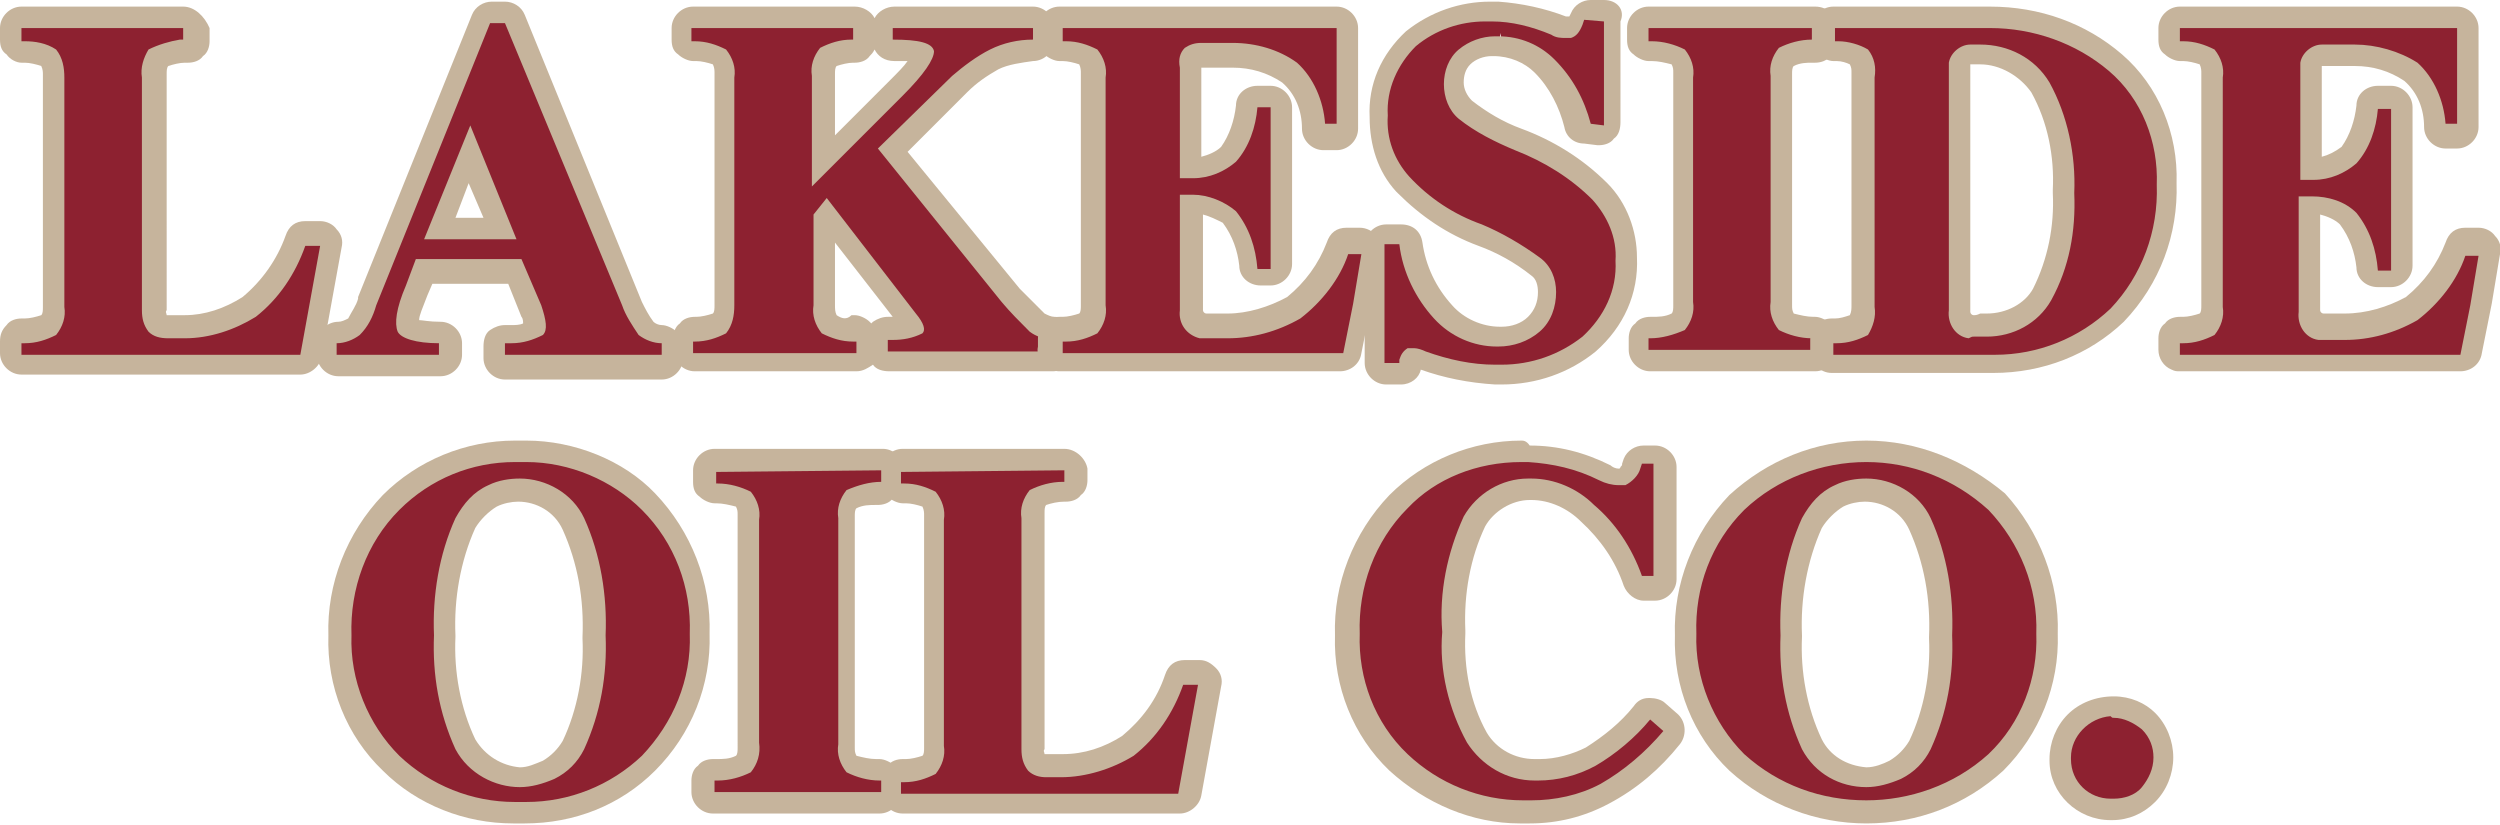
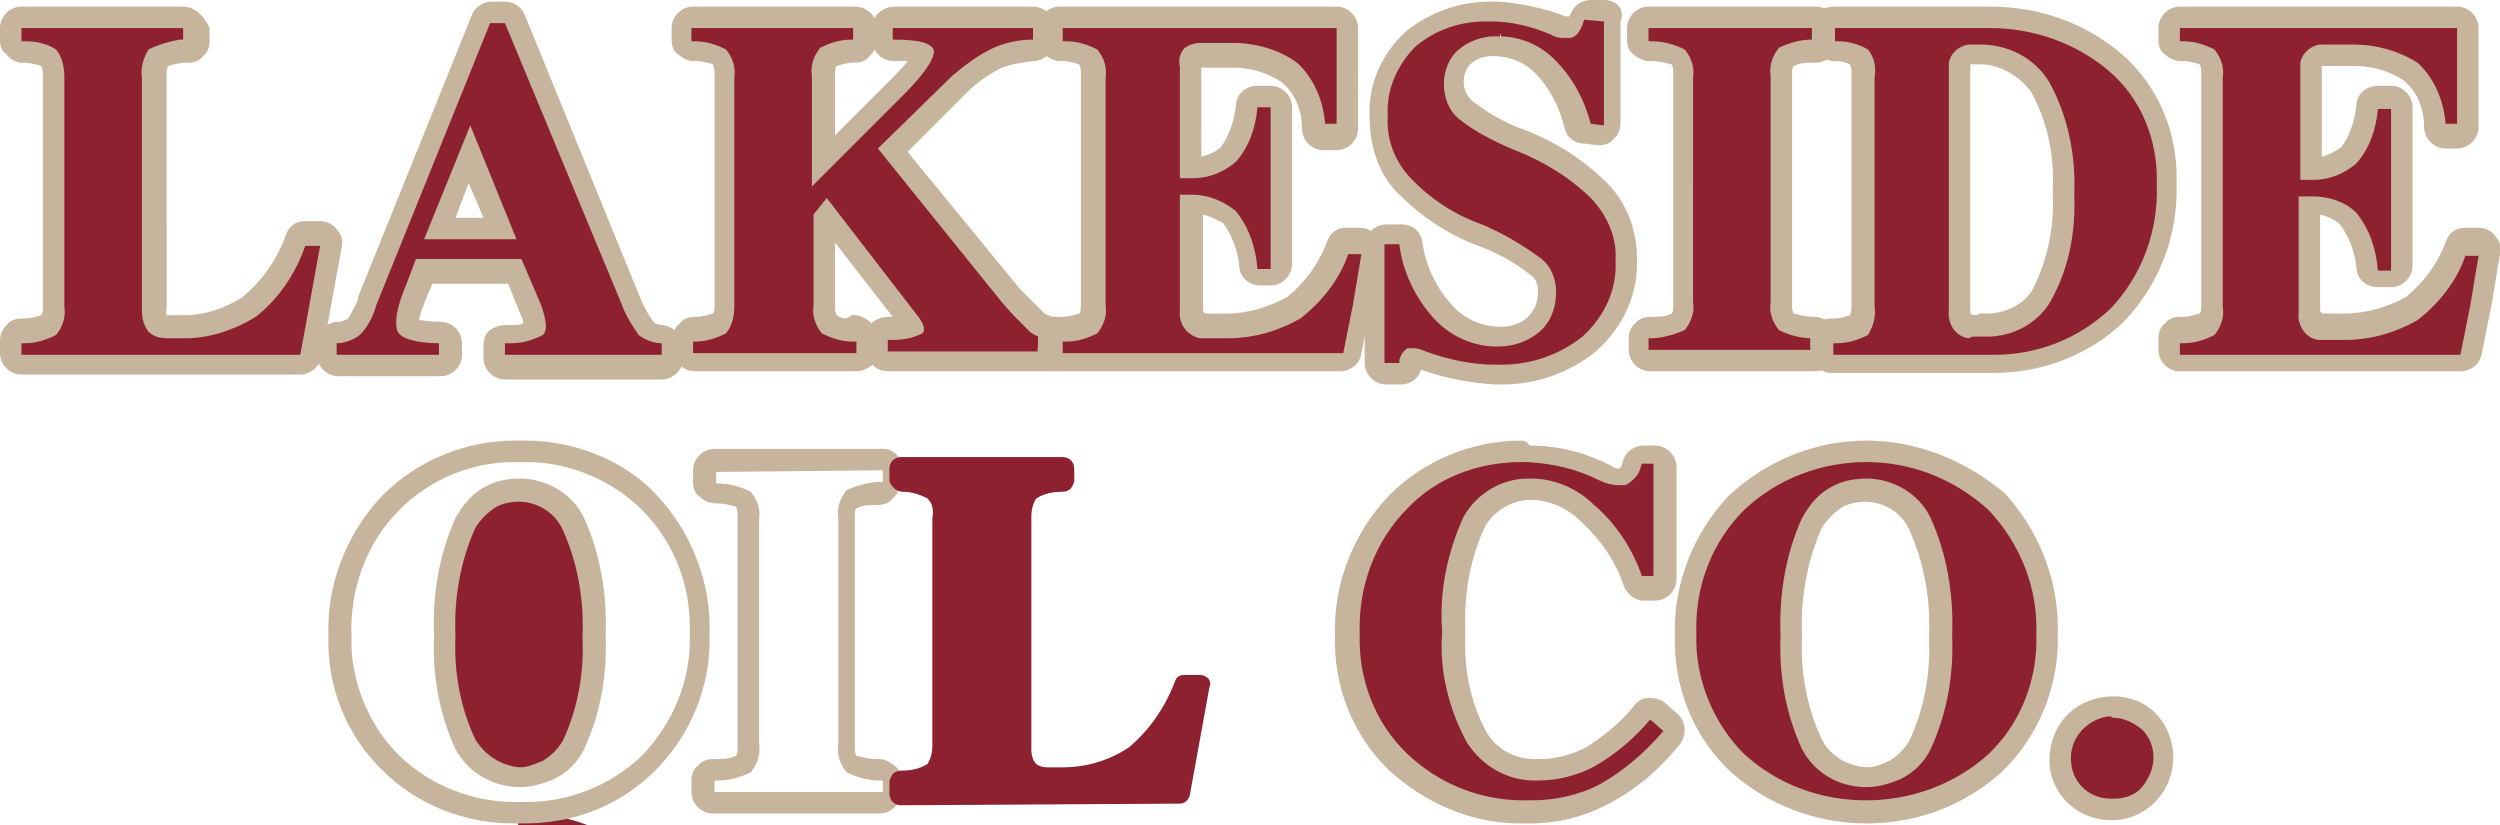
<svg xmlns="http://www.w3.org/2000/svg" xml:space="preserve" id="_x31_8026_x5F_Central_Oil_Co." x="0" y="0" style="enable-background:new 0 0 151.5 50" version="1.1" viewBox="0 0 151.5 50">
  <style type="text/css">.st0{fill:#8d2130}.st1{fill:#c6b49c}</style>
  <g>
    <path d="M1.3 22.1c-.4 0-.7-.3-.7-.7v-.7c0-.2.1-.3.2-.5.2-.1.3-.2.5-.2h.1c.6 0 1.1-.1 1.6-.4.2-.3.3-.7.3-1.1V4.7c.1-.5 0-.9-.3-1.2-.5-.3-1-.4-1.5-.4-.2 0-.5 0-.6-.2-.1-.1-.2-.2-.2-.4v-.8c0-.4.3-.7.7-.7h9.8c.4 0 .7.3.7.7v.7c0 .2-.1.3-.2.5-.1.1-.3.2-.5.2-.6 0-1.1.1-1.6.4-.3.3-.4.7-.4 1.1v14.2c0 .4.1.7.3.9.1.1.4.2.6.2h1c1.4 0 2.8-.4 4-1.2 1.2-1 2.2-2.4 2.8-4 .1-.3.3-.4.6-.4h.9c.2 0 .4.1.5.2.1.1.1.3.1.5l-1.2 6.6c-.1.3-.3.5-.6.5H1.3z" class="st0" />
    <path d="M11.1 1.7v.7h-.2c-.6.1-1.3.3-1.9.6-.3.5-.5 1.1-.4 1.7v14.1c0 .5.1.9.4 1.3.3.3.7.4 1.2.4h1c1.5 0 3-.5 4.3-1.3 1.4-1.1 2.4-2.6 3-4.3h.9l-.6 3.3-.6 3.3H1.3v-.7h.2c.7 0 1.3-.2 1.9-.5.4-.5.6-1.1.5-1.7V4.7c0-.6-.1-1.2-.5-1.7-.6-.4-1.3-.5-1.9-.5h-.2v-.8h9.8m0-1.3H1.3C.6.4 0 1 0 1.7v.7c0 .4.1.7.4.9.2.3.6.5.9.5h.2c.3 0 .7.1 1 .2.1.2.1.4.1.5V18.6c0 .2 0 .4-.1.5-.3.1-.7.2-1 .2h-.2c-.3 0-.7.1-.9.4-.3.3-.4.6-.4 1v.7c0 .7.6 1.3 1.3 1.3h16.9c.6 0 1.2-.5 1.3-1.1l.6-3.3.6-3.3c.1-.4 0-.8-.3-1.1-.2-.3-.6-.5-1-.5h-.9c-.6 0-1 .3-1.2.9-.5 1.4-1.4 2.7-2.6 3.7-1.1.7-2.3 1.1-3.5 1.1h-1.1c0-.1-.1-.2 0-.3V4.5c0-.2 0-.4.1-.5.3-.1.7-.2 1-.2h.2c.3 0 .7-.1.9-.4.3-.2.4-.6.4-.9v-.8C12.4 1 11.8.4 11.1.4z" class="st1" />
  </g>
  <g>
    <path d="M30.7 22.1c-.4 0-.7-.3-.7-.7v-.7c0-.2.1-.4.2-.5.1-.1.3-.2.4-.2h.4c.5 0 1-.1 1.5-.3 0-.1 0-.4-.3-1l-1-2.4h-5.5l-.4 1.1c-.7 1.8-.5 2.2-.5 2.2s.3.3 1.9.4c.4 0 .6.3.6.7v.7c0 .4-.3.7-.7.7h-6.2c-.4 0-.7-.3-.7-.7v-.7c0-.2.1-.3.2-.5.1-.1.3-.2.5-.2.4 0 .8-.1 1.1-.4.3-.4.6-.9.8-1.5L29.2 1c.1-.2.3-.4.6-.4h.8c.3 0 .5.2.6.4l7.1 17.1c.2.6.5 1.1.9 1.6.2.1.6.3.9.3.4 0 .7.3.7.7v.7c0 .4-.3.7-.7.7h-9.4zm-.4-8.2-1.9-4.5-1.8 4.5h3.7z" class="st0" />
    <path d="m30.6 1.4 7.1 17.1c.2.6.6 1.2 1 1.8.4.3.9.5 1.4.5v.7h-9.5v-.7h.4c.7 0 1.3-.2 1.9-.5.3-.3.2-.9-.1-1.8l-1.2-2.8h-6.4l-.6 1.6c-.6 1.4-.7 2.3-.5 2.8.2.4 1.1.7 2.5.7v.7h-6.2v-.7c.5 0 1-.2 1.4-.5.5-.5.8-1.1 1-1.8l6.9-17.1h.9m-4.9 13.1h5.6l-2.8-6.9-2.8 6.9M30.6.1h-.8c-.5 0-1 .3-1.2.8L21.7 18v.1c-.1.4-.4.8-.6 1.2-.2.1-.4.2-.6.2-.7 0-1.3.6-1.3 1.3v.7c0 .7.6 1.3 1.3 1.3h6.2c.7 0 1.3-.6 1.3-1.3v-.7c0-.7-.6-1.3-1.3-1.3-.7 0-1.1-.1-1.3-.1 0-.3.2-.7.5-1.5l.3-.7h4.6l.8 2c.1.1.1.3.1.4-.2.1-.5.1-.7.1h-.4c-.3 0-.6.1-.9.3-.3.2-.4.6-.4 1v.7c0 .7.6 1.3 1.3 1.3h9.5c.7 0 1.3-.6 1.3-1.3V21c0-.3-.1-.7-.4-.9-.2-.2-.6-.4-.9-.4-.2 0-.4-.1-.5-.2-.3-.4-.5-.8-.7-1.2L31.8.9c-.2-.5-.7-.8-1.2-.8zm-3 13.1.8-2.1.9 2.1h-1.7z" class="st1" />
  </g>
  <g>
    <path d="M53.8 22c-.4 0-.7-.3-.7-.7v-.7c0-.2.1-.4.2-.5.1-.1.3-.2.4-.2h.3c.4 0 .8-.1 1.1-.2-.1-.1-.1-.2-.2-.3L50 13l-.1.1v5.2c-.1.5 0 .9.3 1.2.5.2 1 .4 1.5.4.2 0 .4.1.5.2.1.1.3.3.3.5v.7c0 .4-.3.7-.7.7H42c-.4 0-.7-.3-.7-.7v-.7c0-.2.1-.3.2-.5.1-.1.3-.2.5-.2.6 0 1.1-.1 1.6-.4.2-.3.3-.7.3-1.1V4.6c.1-.5 0-.9-.3-1.2-.5-.2-1-.4-1.5-.4-.2 0-.4-.1-.5-.2-.1-.1-.3-.3-.3-.5v-.6c0-.4.3-.7.7-.7h9.8c.4 0 .7.3.7.7v.7c0 .2-.1.3-.2.5-.1.1-.3.2-.5.2-.6 0-1.1.1-1.6.4-.2.3-.3.7-.3 1.1v5.2l4.4-4.4C55.7 4 56 3.4 56 3.3c-.1 0-.5-.2-1.8-.2-.4 0-.6-.3-.6-.7v-.7c0-.4.3-.7.7-.7h8.4c.4 0 .7.3.7.7v.7c0 .4-.3.6-.6.7-.8 0-1.6.2-2.4.5-.8.4-1.5.9-2.1 1.5l-4.1 4 7.2 8.8c.5.6 1 1.2 1.6 1.7.2.2.6.3.9.3.3 0 .6.3.6.7v.7c0 .4-.3.7-.7.7h-10z" class="st0" />
    <path d="M62.6 1.7v.7c-.9 0-1.8.2-2.6.6-.8.4-1.6 1-2.3 1.6L53.2 9l7.5 9.3c.5.6 1.1 1.2 1.7 1.8.4.3.8.4 1.3.5v.7h-9.9v-.7h.3c.6 0 1.2-.1 1.8-.4.2-.2.1-.6-.4-1.2l-5.4-7-.8 1v5.5c-.1.6.1 1.2.5 1.7.6.3 1.2.5 1.9.5h.2v.7H42v-.7h.1c.7 0 1.3-.2 1.9-.5.4-.5.5-1.1.5-1.7V4.7c.1-.6-.1-1.2-.5-1.7-.6-.3-1.2-.5-1.9-.5h-.2v-.8h9.8v.7h-.1c-.7 0-1.3.2-1.9.5-.4.5-.6 1.1-.5 1.7v6.7l5.5-5.5c1.3-1.3 1.9-2.2 1.9-2.7-.1-.5-.9-.7-2.5-.7v-.7h8.5m0-1.3h-8.4c-.5 0-1 .3-1.2.7-.2-.4-.7-.7-1.2-.7H42c-.7 0-1.3.6-1.3 1.3v.7c0 .4.1.7.4.9.2.2.6.4.9.4h.2c.3 0 .7.1 1 .2.1.2.1.4.1.5V18.5c0 .2 0 .4-.1.5-.3.1-.7.2-1 .2h-.1c-.3 0-.7.1-.9.4-.3.2-.4.6-.4.9v.7c0 .7.6 1.3 1.3 1.3h9.8c.4 0 .7-.2 1-.4.2.3.6.4 1 .4h9.9c.7 0 1.3-.6 1.3-1.3v-.7c0-.7-.5-1.3-1.2-1.3-.2 0-.4-.1-.6-.2l-1.5-1.5L55 9.2l3.6-3.6c.6-.6 1.2-1 1.9-1.4.6-.3 1.4-.4 2.1-.5.7 0 1.3-.6 1.3-1.3v-.7c0-.7-.6-1.3-1.3-1.3zM51.8 3.8c.3 0 .7-.1.9-.4.1-.1.2-.2.3-.4.2.4.6.7 1.2.7h.8c-.2.3-.6.7-1.1 1.2l-3.3 3.3V4.5c0-.2 0-.4.1-.5.3-.1.7-.2 1-.2h.1zm-1.1 15.3c-.1-.2-.1-.4-.1-.6V14.7l3.5 4.5H53.8c-.3 0-.6.1-.9.3l-.1.1-.1-.1c-.2-.2-.6-.4-.9-.4h-.2c-.3.3-.6.2-.9 0z" class="st1" />
  </g>
  <g>
    <path d="M64.2 22c-.2 0-.3-.1-.4-.2-.2-.2-.2-.4-.2-.6v-.6c0-.2.1-.3.2-.5.1-.1.3-.2.5-.2h.1c.6 0 1.1-.1 1.6-.4.2-.3.3-.7.3-1.1V4.6c.1-.5 0-.9-.3-1.2-.5-.2-1-.4-1.5-.4-.2 0-.4-.1-.5-.2-.1-.1-.3-.3-.3-.5v-.6c0-.4.3-.7.7-.7H81c.4 0 .7.3.7.7v5.8c0 .4-.3.7-.7.7h-.7c-.4 0-.6-.3-.7-.6 0-1.2-.6-2.4-1.5-3.3-1-.6-2.2-1-3.4-1H72.8c-.2 0-.4.1-.5.2-.1.2-.2.4-.1.6v6.1h.2c.8 0 1.6-.3 2.2-.8.6-.8 1-1.8 1.1-2.9 0-.3.3-.6.7-.6h.6c.4 0 .7.3.7.7v9.8c0 .4-.3.7-.7.7h-.8c-.3 0-.6-.3-.7-.6-.1-1.1-.5-2.2-1.2-3.1-.5-.5-1.3-.7-2.1-.7H72V19c-.1.5.2 1 .6 1h1.5c1.4 0 2.8-.4 4-1.1 1.2-.9 2.1-2.1 2.6-3.6.1-.3.3-.4.6-.4h.8c.2 0 .4.1.5.2s.2.3.1.5l-.5 3-.6 3c-.1.3-.3.5-.6.5H64.3c0-.1 0-.1-.1-.1z" class="st0" />
    <path d="M81 1.7v5.8h-.7c-.1-1.4-.7-2.8-1.7-3.7-1.1-.8-2.5-1.2-3.9-1.2h-1.9c-.4 0-.7.1-1 .3-.3.3-.4.7-.3 1.2v6.7h.8c1 0 1.9-.4 2.6-1 .8-.9 1.2-2.1 1.3-3.3h.8v9.8h-.8c-.1-1.3-.5-2.5-1.3-3.5-.7-.6-1.7-1-2.6-1h-.8v7c-.1.8.4 1.5 1.2 1.7H74.4c1.5 0 3-.4 4.4-1.2 1.3-1 2.4-2.4 2.9-3.9h.8l-.5 3-.6 3h-17v-.7h.2c.7 0 1.3-.2 1.9-.5.4-.5.6-1.1.5-1.7V4.7c.1-.6-.1-1.2-.5-1.7-.6-.3-1.2-.5-1.9-.5h-.2v-.8H81M81 .4H64.2c-.7 0-1.3.6-1.3 1.3v.7c0 .4.1.7.4.9.2.2.6.4.9.4h.2c.3 0 .7.1 1 .2.1.2.1.4.1.5V18.5c0 .2 0 .4-.1.5-.3.1-.7.2-1 .2h-.2c-.3 0-.7.1-.9.4-.3.2-.4.6-.4.9v.5c-.1.4.1.8.4 1.1.3.3.6.4.9.4h17c.6 0 1.2-.4 1.3-1.1l.6-3 .6-3c.1-.4 0-.8-.3-1.1-.2-.3-.6-.5-1-.5h-.8c-.6 0-1 .3-1.2.9-.5 1.3-1.3 2.4-2.4 3.3-1.1.6-2.4 1-3.6 1h-1.3c-.1 0-.2-.1-.2-.2V13c.4.1.8.3 1.2.5.6.8.9 1.7 1 2.6 0 .7.6 1.2 1.3 1.2h.6c.7 0 1.3-.6 1.3-1.3V6.5c0-.7-.6-1.3-1.3-1.3h-.8c-.7 0-1.3.5-1.3 1.2-.1.9-.4 1.8-.9 2.5-.3.3-.8.5-1.2.6V4.1h1.9c1.1 0 2.1.3 3 .9.8.7 1.2 1.7 1.2 2.8 0 .7.6 1.3 1.3 1.3h.8c.7 0 1.3-.6 1.3-1.3V1.7c0-.7-.6-1.3-1.3-1.3z" class="st1" />
  </g>
  <g>
    <path d="M84.2 22.6c-.4 0-.7-.3-.7-.7v-7.2c0-.4.3-.7.7-.7h.8c.3 0 .6.2.6.6.2 1.6.9 3 2 4.2.8 1 2.1 1.5 3.3 1.5.9 0 1.6-.3 2.2-.8.5-.5.8-1.2.8-1.9 0-.6-.3-1.2-.7-1.6-1-.8-2.1-1.4-3.3-1.9-1.7-.7-3.3-1.7-4.6-3-1-1.2-1.5-2.7-1.5-4.2-.1-1.7.6-3.4 2-4.7 1.3-1.1 3-1.7 4.7-1.7h.5c1.3 0 2.6.3 3.8.8.2.1.5.2.7.2h.2s0-.1.2-.4l.1-.3c.1-.3.3-.4.6-.4h.8c.4 0 .7.3.7.7v6.3c0 .2-.1.4-.2.5-.1.1-.3.2-.4.2l-.8-.1c-.3 0-.5-.2-.6-.5-.3-1.4-1-2.6-2-3.6-.8-.8-1.8-1.2-3-1.2l-.2-.7v.7c-.6 0-1.3.2-1.8.6-.4.4-.7.9-.6 1.5 0 .6.3 1.2.7 1.6.9.7 2 1.3 3.2 1.8 1.9.7 3.5 1.7 4.9 3.1 1.1 1.1 1.7 2.6 1.6 4.1.1 1.9-.7 3.8-2.2 5.1-1.5 1.2-3.4 1.9-5.3 1.9H91c-1.5 0-3-.3-4.4-.9-.2-.1-.3-.1-.5-.1H86c-.1.1-.1.2-.1.3v.1c0 .4-.3.7-.7.7l-1 .1z" class="st0" />
    <g>
      <path d="M97.2 1.3v6.3l-.8-.1C96 6 95.3 4.7 94.2 3.6c-.9-.9-2.1-1.4-3.4-1.4h-.2c-.8 0-1.6.3-2.2.8-.6.5-.9 1.3-.9 2.1s.3 1.6.9 2.1c1 .8 2.2 1.4 3.4 1.9 1.8.7 3.4 1.7 4.7 3 .9 1 1.5 2.3 1.4 3.7.1 1.8-.7 3.4-2 4.6-1.4 1.1-3.1 1.7-4.9 1.7h-.4c-1.4 0-2.8-.3-4.2-.8-.2-.1-.5-.2-.7-.2h-.4c-.3.2-.4.4-.5.7v.2h-.9v-7.2h.9c.2 1.7 1 3.3 2.1 4.5 1 1.1 2.4 1.7 3.8 1.7h.1c.9 0 1.8-.3 2.5-.9.7-.6 1-1.5 1-2.4 0-.8-.3-1.6-1-2.1-1.1-.8-2.3-1.5-3.5-2-1.7-.6-3.2-1.6-4.4-2.9-.9-1-1.4-2.3-1.3-3.7-.1-1.6.6-3.1 1.7-4.2 1.2-1 2.7-1.5 4.2-1.5h.4c1.2 0 2.4.3 3.6.8.3.2.6.2.9.2h.3c.3-.1.5-.3.7-.8l.1-.3 1.2.1m0-1.3h-.8c-.5 0-1 .3-1.2.8l-.1.2h-.2C93.6.5 92.2.2 90.8.1h-.5c-1.8 0-3.6.6-5.1 1.8-1.5 1.4-2.3 3.2-2.2 5.2 0 1.7.5 3.3 1.6 4.5l.1.1c1.4 1.4 3 2.5 4.9 3.2 1.1.4 2.2 1 3.2 1.8.3.2.4.6.4 1 0 .6-.2 1.1-.6 1.5-.4.4-1 .6-1.6.6h-.1c-1.1 0-2.2-.5-2.9-1.3-1-1.1-1.6-2.4-1.8-3.8-.1-.7-.6-1.1-1.3-1.1H84c-.7 0-1.3.6-1.3 1.3V22c0 .7.6 1.3 1.3 1.3h.9c.6 0 1.1-.4 1.2-.9 1.4.5 2.9.8 4.5.9h.4c2.1 0 4.1-.7 5.7-2 1.7-1.5 2.6-3.5 2.5-5.7 0-1.6-.6-3.3-1.8-4.5-1.5-1.5-3.3-2.6-5.2-3.3-1.1-.4-2.1-1-3-1.7-.3-.3-.5-.7-.5-1.1 0-.4.1-.8.4-1.1.3-.3.8-.5 1.3-.5h.1c1 0 1.9.4 2.5 1 .9.9 1.5 2.1 1.8 3.3.1.6.6 1 1.2 1l.8.1h.1c.3 0 .7-.1.9-.4.3-.2.4-.6.4-1V1.3c.3-.7-.2-1.3-1-1.3z" class="st1" />
    </g>
  </g>
  <g>
    <path d="M99.9 22c-.4 0-.7-.3-.7-.7v-.7c0-.2.1-.3.2-.5.1-.1.3-.2.5-.2.7 0 1.2-.1 1.7-.4.2-.3.3-.7.3-1.1V4.6c.1-.5 0-.9-.3-1.2-.5-.3-1.1-.4-1.6-.4-.2 0-.4-.1-.5-.2-.1-.1-.3-.3-.3-.5v-.6c0-.4.3-.7.7-.7H110c.4 0 .7.3.7.7v.7c0 .2-.1.3-.2.5-.1.1-.3.2-.5.2h-.2c-.6 0-1.1.1-1.6.4-.2.3-.3.7-.3 1.1v13.8c-.1.5.1.9.3 1.2.5.3 1.1.4 1.6.4.4 0 .8.3.8.7v.7c0 .4-.3.7-.7.7l-10-.1z" class="st0" />
    <path d="M110 1.7v.7h-.2c-.7 0-1.4.2-2 .5-.4.5-.6 1.1-.5 1.7v13.7c-.1.6.1 1.2.5 1.7.6.3 1.3.5 2 .5h.1v.7h-10v-.7h.1c.7 0 1.4-.2 2.1-.5.4-.5.6-1.1.5-1.7V4.7c.1-.6-.1-1.2-.5-1.7-.6-.3-1.3-.5-2-.5h-.2v-.8H110m0-1.3H99.9c-.7 0-1.3.6-1.3 1.3v.7c0 .4.1.7.4.9.2.2.6.4.9.4h.2c.4 0 .8.1 1.2.2.1.2.1.3.1.5V18.5c0 .2 0 .4-.1.5-.4.2-.8.2-1.2.2h-.1c-.3 0-.7.1-.9.4-.3.2-.4.6-.4.9v.7c0 .7.6 1.3 1.3 1.3h10c.7 0 1.3-.6 1.3-1.3v-.7c0-.4-.1-.7-.4-.9-.2-.2-.6-.4-.9-.4h-.1c-.4 0-.8-.1-1.2-.2-.1-.2-.1-.3-.1-.5V4.5c0-.2 0-.4.1-.5.4-.2.8-.2 1.1-.2h.2c.3 0 .7-.1.9-.4.3-.2.4-.6.4-.9v-.8c0-.7-.5-1.3-1.3-1.3z" class="st1" />
  </g>
  <g>
    <path d="M120.9 22.1H111c-.4 0-.7-.3-.7-.7v-.7c0-.2.1-.3.2-.5.1-.1.3-.2.5-.2h.1c.6 0 1.1-.1 1.5-.3.2-.3.3-.7.2-1.1V4.8c.1-.5 0-.9-.2-1.2-.4-.2-.9-.3-1.3-.3-.2 0-.4-.1-.5-.2-.1-.1-.3-.3-.3-.5v-.9c0-.4.3-.7.7-.7h9.5c2.8 0 5.5 1 7.6 2.7 2.1 1.9 3.3 4.6 3.1 7.4.1 2.9-.9 5.8-3 7.9-2 2-4.7 3.1-7.5 3.1zm-1.5-18.8c-.3 0-.6.2-.6.6V18.8c-.1.6.2 1 .7 1h.9c1.4 0 2.6-.7 3.3-1.9 1-1.9 1.4-4 1.3-6.1.1-2.3-.4-4.5-1.4-6.4-.7-1.2-2.1-2-3.6-2h-.4l-.2-.1z" class="st0" />
    <path d="M120.6 1.7c2.6 0 5.2.9 7.2 2.6 2 1.7 3 4.3 2.9 6.9.1 2.8-.9 5.5-2.8 7.5-1.9 1.8-4.4 2.8-7 2.8h-9.8v-.7h.2c.7 0 1.3-.2 1.9-.5.3-.5.5-1.1.4-1.7V4.7c.1-.6 0-1.2-.4-1.7-.5-.3-1.2-.5-1.8-.5h-.2v-.8h9.4m-1 18.7h.8c1.6 0 3.1-.8 3.9-2.2 1.1-2 1.5-4.2 1.4-6.5.1-2.3-.4-4.7-1.5-6.7-.9-1.5-2.5-2.3-4.2-2.3H119.4c-.6 0-1.2.5-1.3 1.1v15c-.1.8.4 1.6 1.2 1.7.2-.1.2-.1.3-.1m1-20h-9.5c-.7 0-1.3.6-1.3 1.3v.7c0 .4.1.7.4.9.2.2.6.4.9.4h.2c.3 0 .6.1.8.2.1.2.1.3.1.5V18.5c0 .2 0 .4-.1.6-.3.1-.6.2-.9.2h-.2c-.3 0-.7.1-.9.4-.3.2-.4.6-.4.9v.7c0 .7.6 1.3 1.3 1.3h9.8c3 0 5.8-1.1 7.9-3.1 2.2-2.3 3.3-5.3 3.2-8.4.1-3-1.1-5.9-3.3-7.8-2.2-1.9-5-2.9-8-2.9zm-1 18.7c-.1 0-.2-.1-.2-.2V3.9H120c1.2 0 2.4.7 3.1 1.7 1 1.8 1.4 3.9 1.3 5.9v.2c.1 2-.3 4-1.2 5.8-.5.9-1.6 1.5-2.8 1.5h-.4c-.2.1-.3.1-.4.1z" class="st1" />
  </g>
  <g>
    <path d="M132.1 22c-.1 0-.2 0-.3-.1-.2-.1-.4-.3-.4-.6v-.7c0-.2.1-.3.2-.5.1-.1.3-.2.5-.2h.1c.6 0 1.1-.1 1.6-.4.2-.3.3-.7.3-1.1V4.6c.1-.5 0-.9-.3-1.2-.5-.2-1-.4-1.5-.4-.2 0-.4-.1-.5-.2-.1-.1-.3-.3-.3-.5v-.6c0-.4.3-.7.7-.7H149c.4 0 .7.3.7.7v5.8c0 .4-.3.7-.7.7h-.7c-.4 0-.6-.3-.7-.6 0-1.2-.6-2.4-1.5-3.3-.9-.6-2.1-1-3.4-1h-2.1c-.3 0-.6.2-.6.6v6.3h.2c.8 0 1.6-.3 2.2-.8.6-.8 1-1.8 1.1-2.9 0-.3.3-.6.7-.6h.8c.4 0 .7.3.7.7v9.8c0 .4-.3.7-.7.7h-.8c-.3 0-.6-.3-.7-.6-.1-1.1-.5-2.2-1.2-3.1-.5-.5-1.3-.8-2.1-.8h-.2v6.3c0 .3 0 .5.1.7.1.2.3.3.5.3h1.5c1.4 0 2.8-.4 4-1.1 1.2-.9 2.1-2.1 2.6-3.6.1-.3.3-.4.6-.4h.8c.2 0 .4.1.5.2.1.1.2.3.1.5l-.5 3-.6 3c-.1.3-.3.5-.6.5h-16.9z" class="st0" />
    <path d="M148.9 1.7v5.8h-.7c-.1-1.4-.7-2.8-1.7-3.7-1.1-.7-2.5-1.1-3.8-1.1h-2c-.6 0-1.2.5-1.3 1.1V10.9h.8c1 0 1.9-.4 2.6-1 .8-.9 1.2-2.1 1.3-3.3h.8v9.8h-.8c-.1-1.3-.5-2.5-1.3-3.5-.7-.7-1.7-1-2.7-1h-.8v7c-.1.8.4 1.6 1.2 1.7h1.6c1.5 0 3-.4 4.4-1.2 1.3-1 2.4-2.4 2.9-3.9h.8l-.5 3-.6 3h-17v-.7h.2c.7 0 1.3-.2 1.9-.5.4-.5.6-1.1.5-1.7V4.7c.1-.6-.1-1.2-.5-1.7-.6-.3-1.2-.5-1.9-.5h-.2v-.8h16.8m0-1.3h-16.8c-.7 0-1.3.6-1.3 1.3v.7c0 .4.1.7.4.9.2.2.6.4.9.4h.2c.3 0 .7.1 1 .2.1.2.1.4.1.5V18.5c0 .2 0 .4-.1.5-.3.1-.7.2-1 .2h-.2c-.3 0-.7.1-.9.4-.3.2-.4.6-.4.9v.7c0 .5.3 1 .8 1.2.2.1.3.1.5.1h17c.6 0 1.2-.4 1.3-1.1l.6-3 .5-3c.1-.4 0-.8-.3-1.1-.2-.3-.6-.5-1-.5h-.8c-.6 0-1 .3-1.2.9-.5 1.3-1.3 2.4-2.4 3.3-1.1.6-2.4 1-3.7 1h-1.3c-.1 0-.2-.1-.2-.2V13c.4.1.9.3 1.2.6.6.8.9 1.7 1 2.6 0 .7.6 1.2 1.3 1.2h.8c.7 0 1.3-.6 1.3-1.3V6.5c0-.7-.6-1.3-1.3-1.3h-.8c-.7 0-1.3.5-1.3 1.2-.1.9-.4 1.8-.9 2.5-.4.3-.8.5-1.2.6V4h2c1.1 0 2.1.3 3 .9.8.7 1.2 1.7 1.2 2.8 0 .7.6 1.3 1.3 1.3h.7c.7 0 1.3-.6 1.3-1.3v-6c0-.7-.6-1.3-1.3-1.3z" class="st1" />
  </g>
  <g>
-     <path d="M31.4 49.3h-.3c-2.8 0-5.5-1.1-7.5-3-2.1-2.1-3.2-4.9-3.1-7.8-.1-2.9 1-5.9 3.1-8 2-2 4.7-3.1 7.5-3.1h.7c2.8 0 5.5 1.1 7.5 3.1 2.1 2.1 3.2 5.1 3.1 8 .1 2.9-1 5.8-3.1 7.8-2 2-4.7 3-7.5 3h-.4zm.1-19.6c-.6 0-1.1.1-1.6.4-.7.4-1.3.9-1.7 1.7-.9 2.1-1.4 4.5-1.2 6.8-.1 2.3.3 4.6 1.2 6.6.6 1.2 1.9 1.9 3.3 1.9.6 0 1.2-.2 1.7-.4.7-.3 1.2-.9 1.5-1.5.9-2 1.4-4.3 1.2-6.5.1-2.4-.3-4.8-1.3-6.9-.4-1.4-1.7-2.1-3.1-2.1z" class="st0" />
+     <path d="M31.4 49.3h-.3h.7c2.8 0 5.5 1.1 7.5 3.1 2.1 2.1 3.2 5.1 3.1 8 .1 2.9-1 5.8-3.1 7.8-2 2-4.7 3-7.5 3h-.4zm.1-19.6c-.6 0-1.1.1-1.6.4-.7.4-1.3.9-1.7 1.7-.9 2.1-1.4 4.5-1.2 6.8-.1 2.3.3 4.6 1.2 6.6.6 1.2 1.9 1.9 3.3 1.9.6 0 1.2-.2 1.7-.4.7-.3 1.2-.9 1.5-1.5.9-2 1.4-4.3 1.2-6.5.1-2.4-.3-4.8-1.3-6.9-.4-1.4-1.7-2.1-3.1-2.1z" class="st0" />
    <path d="M31.9 28c2.6 0 5.2 1.1 7 2.9 2 2 3 4.7 2.9 7.5.1 2.8-1 5.4-2.9 7.4-1.9 1.8-4.4 2.8-7 2.8h-.7c-2.6 0-5.1-1-7-2.8-1.9-1.9-3-4.6-2.9-7.3-.1-2.8.9-5.6 2.9-7.6 1.9-1.9 4.4-2.9 7-2.9h.7m-.4 19.7c.7 0 1.4-.2 2.1-.5.8-.4 1.4-1 1.8-1.8 1-2.2 1.4-4.5 1.3-6.9.1-2.4-.3-4.9-1.3-7.1-.7-1.5-2.3-2.4-3.9-2.4-.6 0-1.3.1-1.9.4-.9.4-1.5 1.1-2 2-1 2.2-1.4 4.7-1.3 7.1-.1 2.4.3 4.7 1.3 6.9.8 1.5 2.4 2.3 3.9 2.3m.4-21h-.7c-3 0-5.9 1.2-8 3.3-2.2 2.3-3.4 5.4-3.3 8.5-.1 3.1 1.1 6.1 3.3 8.2 2.1 2.1 5 3.2 7.9 3.2h.7c3 0 5.8-1.1 7.9-3.2 2.2-2.2 3.4-5.2 3.3-8.3.1-3.1-1.1-6.2-3.3-8.5-1.9-2-4.9-3.2-7.8-3.2zm-3.1 18.1c-.9-1.9-1.3-4.1-1.2-6.2v-.1c-.1-2.2.3-4.5 1.2-6.5.3-.5.8-1 1.3-1.3.4-.2.9-.3 1.3-.3 1.1 0 2.2.6 2.7 1.7.9 2 1.3 4.2 1.2 6.5v.1c.1 2.1-.3 4.3-1.2 6.2-.3.5-.7.9-1.2 1.2-.5.2-.9.4-1.4.4-1.1-.1-2.1-.7-2.7-1.7z" class="st1" />
  </g>
  <g>
-     <path d="M43.3 48.8c-.4 0-.7-.3-.7-.7v-.7c0-.2.1-.3.2-.5.1-.1.3-.2.5-.2h.2c.6 0 1.1-.1 1.6-.4.3-.3.4-.7.3-1.1V31.4c.1-.5-.1-.9-.3-1.2-.5-.3-1.1-.4-1.6-.4-.4 0-.8-.3-.8-.7v-.7c0-.4.3-.7.7-.7h10.1c.4 0 .7.3.7.7v.7c0 .2-.1.3-.2.5-.1.1-.3.2-.5.2-.7 0-1.2.1-1.7.4-.2.3-.3.7-.3 1.1v13.8c-.1.5 0 .9.3 1.2.5.3 1.1.4 1.6.4.2 0 .4.1.5.2.1.1.3.3.3.5v.7c0 .4-.3.7-.7.7H43.3z" class="st0" />
    <path d="M53.5 28.5v.7h-.1c-.7 0-1.4.2-2.1.5-.4.5-.6 1.1-.5 1.7v13.7c-.1.6.1 1.2.5 1.7.6.3 1.3.5 2 .5h.2v.7H43.3v-.7h.2c.7 0 1.4-.2 2-.5.4-.5.6-1.1.5-1.8V31.5c.1-.6-.1-1.2-.5-1.7-.6-.3-1.3-.5-2-.5h-.1v-.7l10.1-.1m0-1.3H43.3c-.7 0-1.3.6-1.3 1.3v.7c0 .4.1.7.4.9.2.2.6.4.9.4h.1c.4 0 .8.1 1.2.2.1.2.1.3.1.5V45.3c0 .2 0 .4-.1.5-.4.2-.8.2-1.2.2h-.2c-.3 0-.7.1-.9.4-.3.2-.4.6-.4.9v.7c0 .7.6 1.3 1.3 1.3h10.1c.7 0 1.3-.6 1.3-1.3v-.7c0-.4-.1-.7-.4-.9-.2-.2-.6-.4-.9-.4h-.2c-.4 0-.8-.1-1.2-.2-.1-.2-.1-.3-.1-.5V31.3c0-.2 0-.4.1-.5.4-.2.8-.2 1.2-.2h.1c.3 0 .7-.1.9-.4.3-.2.4-.6.4-.9v-.7c.3-.8-.3-1.4-1-1.4z" class="st1" />
  </g>
  <g>
    <path d="M54.6 48.8c-.4 0-.7-.3-.7-.7v-.7c0-.2.1-.3.2-.5.1-.1.3-.2.5-.2.6 0 1.1-.1 1.6-.4.2-.3.3-.7.3-1.1V31.4c.1-.5 0-.9-.3-1.2-.4-.2-.9-.4-1.5-.4-.2 0-.4-.1-.5-.2-.1-.1-.3-.3-.3-.5v-.7c0-.4.3-.7.7-.7h9.8c.4 0 .7.3.7.7v.7c0 .2-.1.3-.2.5-.1.1-.3.2-.5.2-.6 0-1.1.1-1.6.4-.2.3-.3.7-.3 1.1v14.1c0 .4.1.7.3.9.1.1.4.2.6.2h1c1.4 0 2.8-.4 4-1.2 1.2-1 2.2-2.4 2.8-4 .1-.3.3-.4.6-.4h.9c.2 0 .4.1.5.2.1.1.2.3.1.5l-1.2 6.6c-.1.3-.3.5-.6.5l-16.9.1z" class="st0" />
-     <path d="M64.5 28.5v.7h-.1c-.7 0-1.4.2-2 .5-.4.5-.6 1.1-.5 1.7v14c0 .5.1.9.4 1.3.3.3.7.4 1.1.4H64.3c1.5 0 3.1-.5 4.4-1.3 1.4-1.1 2.4-2.6 3-4.3h.9l-.6 3.3-.6 3.3H54.6v-.7h.2c.7 0 1.3-.2 1.9-.5.4-.5.6-1.1.5-1.7V31.5c.1-.6-.1-1.2-.5-1.7-.6-.3-1.2-.5-1.9-.5h-.2v-.7l9.9-.1m0-1.3h-9.8c-.7 0-1.3.6-1.3 1.3v.7c0 .4.1.7.4.9.2.2.6.4.9.4h.2c.3 0 .7.1 1 .2.1.2.1.4.1.5V45.3c0 .2 0 .4-.1.5-.3.1-.7.2-1 .2h-.2c-.3 0-.7.1-.9.4-.3.2-.4.6-.4.9v.7c0 .7.6 1.3 1.3 1.3h16.8c.6 0 1.2-.5 1.3-1.1l.6-3.3.6-3.3c.1-.4 0-.8-.3-1.1s-.6-.5-1-.5h-.9c-.6 0-1 .3-1.2.9-.5 1.5-1.4 2.7-2.6 3.7-1.1.7-2.3 1.1-3.6 1.1h-1.1c0-.1-.1-.2 0-.3V31.1c0-.2 0-.4.1-.5.3-.1.7-.2 1.1-.2h.1c.3 0 .7-.1.9-.4.3-.2.4-.6.4-.9v-.7c-.1-.6-.7-1.2-1.4-1.2z" class="st1" />
  </g>
  <g>
    <path d="M92.1 49.3c-2.8 0-5.4-1.1-7.5-3-2.1-2-3.2-4.9-3.1-7.8-.1-2.9 1-5.9 3.1-8 2-2 4.7-3.1 7.6-3.1h.4c1.6.1 3.1.5 4.6 1.1.3.2.6.2.9.2h.2c.2-.1.4-.3.5-.6l.1-.3c.1-.2.3-.4.6-.4h.7c.4 0 .7.3.7.7v6.8c0 .4-.3.7-.7.7h-.7c-.3 0-.5-.2-.6-.4-.6-1.6-1.5-3-2.7-4.1-.9-.9-2.1-1.4-3.4-1.5-1.5 0-2.8.8-3.4 2-1 2-1.4 4.3-1.2 6.6-.1 2.3.3 4.5 1.4 6.5.7 1.2 2.1 1.9 3.5 1.9h.2c1.2 0 2.3-.3 3.2-.8 1.2-.7 2.2-1.6 3.1-2.6.1-.1.3-.2.5-.2s.3.1.4.2l.8.7c.3.2.3.6.1.9-1.1 1.4-2.5 2.5-4 3.4-1.4.7-3 1.1-4.5 1.1h-.8z" class="st0" />
    <path d="M92.2 28h.4c1.5.1 2.9.4 4.3 1.1.4.2.8.3 1.2.3h.4c.4-.2.8-.6.9-1l.1-.3h.7v6.8h-.7c-.6-1.7-1.6-3.2-2.9-4.3-1-1-2.4-1.6-3.8-1.6h-.2c-1.6 0-3.1.9-3.9 2.3-1 2.2-1.5 4.6-1.3 7-.2 2.3.4 4.7 1.5 6.7.9 1.4 2.4 2.3 4.1 2.3h.2c1.2 0 2.4-.3 3.5-.9 1.2-.7 2.4-1.7 3.3-2.8l.8.7c-1.1 1.3-2.4 2.4-3.8 3.2-1.3.7-2.8 1-4.2 1h-.5c-2.6 0-5.1-1-7-2.8-2-1.9-3-4.6-2.9-7.3-.1-2.8.9-5.6 2.9-7.6C87 29 89.5 28 92.2 28m0-1.3c-3 0-5.9 1.2-8 3.3-2.2 2.3-3.4 5.4-3.3 8.5-.1 3.1 1.1 6.1 3.3 8.2 2.2 2 5 3.2 7.9 3.2h.6c1.7 0 3.3-.4 4.8-1.2 1.7-.9 3.1-2.1 4.3-3.6.4-.5.4-1.3-.1-1.8l-.8-.7c-.2-.2-.6-.3-.9-.3h-.1c-.4 0-.7.2-.9.5-.8 1-1.8 1.8-2.9 2.5-.8.4-1.8.7-2.8.7H93c-1.2 0-2.3-.6-2.9-1.6-1-1.8-1.4-3.9-1.3-6v-.2c-.1-2.2.3-4.4 1.2-6.3.5-.9 1.6-1.6 2.7-1.6h.1c1.1 0 2.2.5 3 1.3 1.2 1.1 2.1 2.4 2.6 3.9.2.5.7.9 1.2.9h.7c.7 0 1.3-.6 1.3-1.3v-6.8c0-.7-.6-1.3-1.3-1.3h-.7c-.5 0-1 .3-1.2.8l-.1.3c0 .1 0 .1-.1.2 0 0 0 .1-.1.1-.2 0-.4-.1-.5-.2-1.6-.8-3.2-1.2-4.9-1.2-.2-.3-.4-.3-.5-.3z" class="st1" />
  </g>
  <g>
    <path d="M113.1 49.3c-2.9 0-5.7-1.1-7.8-3-2.1-2.1-3.2-4.9-3.1-7.8-.1-2.9 1-5.8 3.1-8 2.2-2 4.9-3.1 7.9-3.1s5.7 1.1 7.9 3.1c2.1 2.2 3.2 5.1 3.1 8 .1 2.9-1 5.7-3.1 7.8-2.4 2-5.1 3-8 3zm-.1-19.6c-.6 0-1.1.1-1.6.4-.7.4-1.3.9-1.7 1.7-.9 2.1-1.4 4.5-1.2 6.8-.1 2.3.3 4.6 1.2 6.6.6 1.2 1.9 1.9 3.3 1.9.6 0 1.2-.2 1.7-.4.7-.3 1.2-.9 1.5-1.5.9-2 1.4-4.3 1.2-6.5.1-2.4-.3-4.8-1.3-6.9-.4-1.4-1.7-2.1-3.1-2.1z" class="st0" />
    <path d="M113.1 28c2.7 0 5.3 1 7.4 2.9 1.9 2 3 4.7 2.9 7.5.1 2.7-.9 5.4-2.9 7.3-2.1 1.9-4.8 2.8-7.4 2.8-2.7 0-5.3-.9-7.4-2.8-1.9-1.9-3-4.6-2.9-7.3-.1-2.8.9-5.5 2.9-7.5 2-1.9 4.7-2.9 7.4-2.9m0 19.7c.7 0 1.4-.2 2.1-.5.8-.4 1.4-1 1.8-1.8 1-2.2 1.4-4.5 1.3-6.9.1-2.4-.3-4.9-1.3-7.1-.7-1.5-2.3-2.4-3.9-2.4-.6 0-1.3.1-1.9.4-.9.4-1.5 1.1-2 2-1 2.2-1.4 4.7-1.3 7.1-.1 2.4.3 4.7 1.3 6.9.8 1.5 2.3 2.3 3.9 2.3m0-21c-3.1 0-6 1.2-8.3 3.3-2.2 2.3-3.4 5.4-3.3 8.5-.1 3.1 1.1 6.1 3.3 8.2 2.3 2.1 5.3 3.2 8.3 3.2 3.1 0 6-1.1 8.3-3.2 2.2-2.2 3.4-5.2 3.3-8.3.1-3.1-1.1-6.2-3.2-8.5-2.4-2-5.3-3.2-8.4-3.2zm-2.7 18.1c-.9-1.9-1.3-4.1-1.2-6.2v-.1c-.1-2.2.3-4.5 1.2-6.5.3-.5.8-1 1.3-1.3.4-.2.9-.3 1.3-.3 1.1 0 2.2.6 2.7 1.7.9 2 1.3 4.2 1.2 6.5v.1c.1 2.1-.3 4.3-1.2 6.2-.3.5-.7.9-1.2 1.2-.4.2-.9.4-1.4.4-1.2-.1-2.2-.7-2.7-1.7z" class="st1" />
  </g>
  <g>
    <path d="M128 49.1c-1.7 0-3.1-1.3-3.1-3 0-.9.3-1.7.9-2.3.6-.6 1.3-.9 2.2-.9.9 0 1.7.3 2.3.9.6.6.9 1.4.9 2.2 0 .8-.3 1.6-.9 2.2-.6.6-1.4.9-2.3.9.1 0 0 0 0 0z" class="st0" />
    <path d="M128.1 43.5c.6 0 1.2.3 1.7.7.5.5.7 1.1.7 1.7 0 .7-.3 1.3-.7 1.8-.4.5-1.1.7-1.7.7h-.2c-1.3 0-2.4-1-2.4-2.4v-.1c0-1.3 1.1-2.4 2.4-2.5.1.1.1.1.2.1-.1 0-.1 0 0 0-.1 0 0 0 0 0m0-1.3s-.1 0 0 0c-1.1 0-2.1.4-2.8 1.1-.7.7-1.1 1.7-1.1 2.7v.1c0 2 1.7 3.6 3.7 3.6h.1c1 0 1.9-.4 2.6-1.1.7-.7 1.1-1.7 1.1-2.7 0-1-.4-2-1.1-2.7-.6-.6-1.5-1-2.5-1z" class="st1" />
  </g>
</svg>